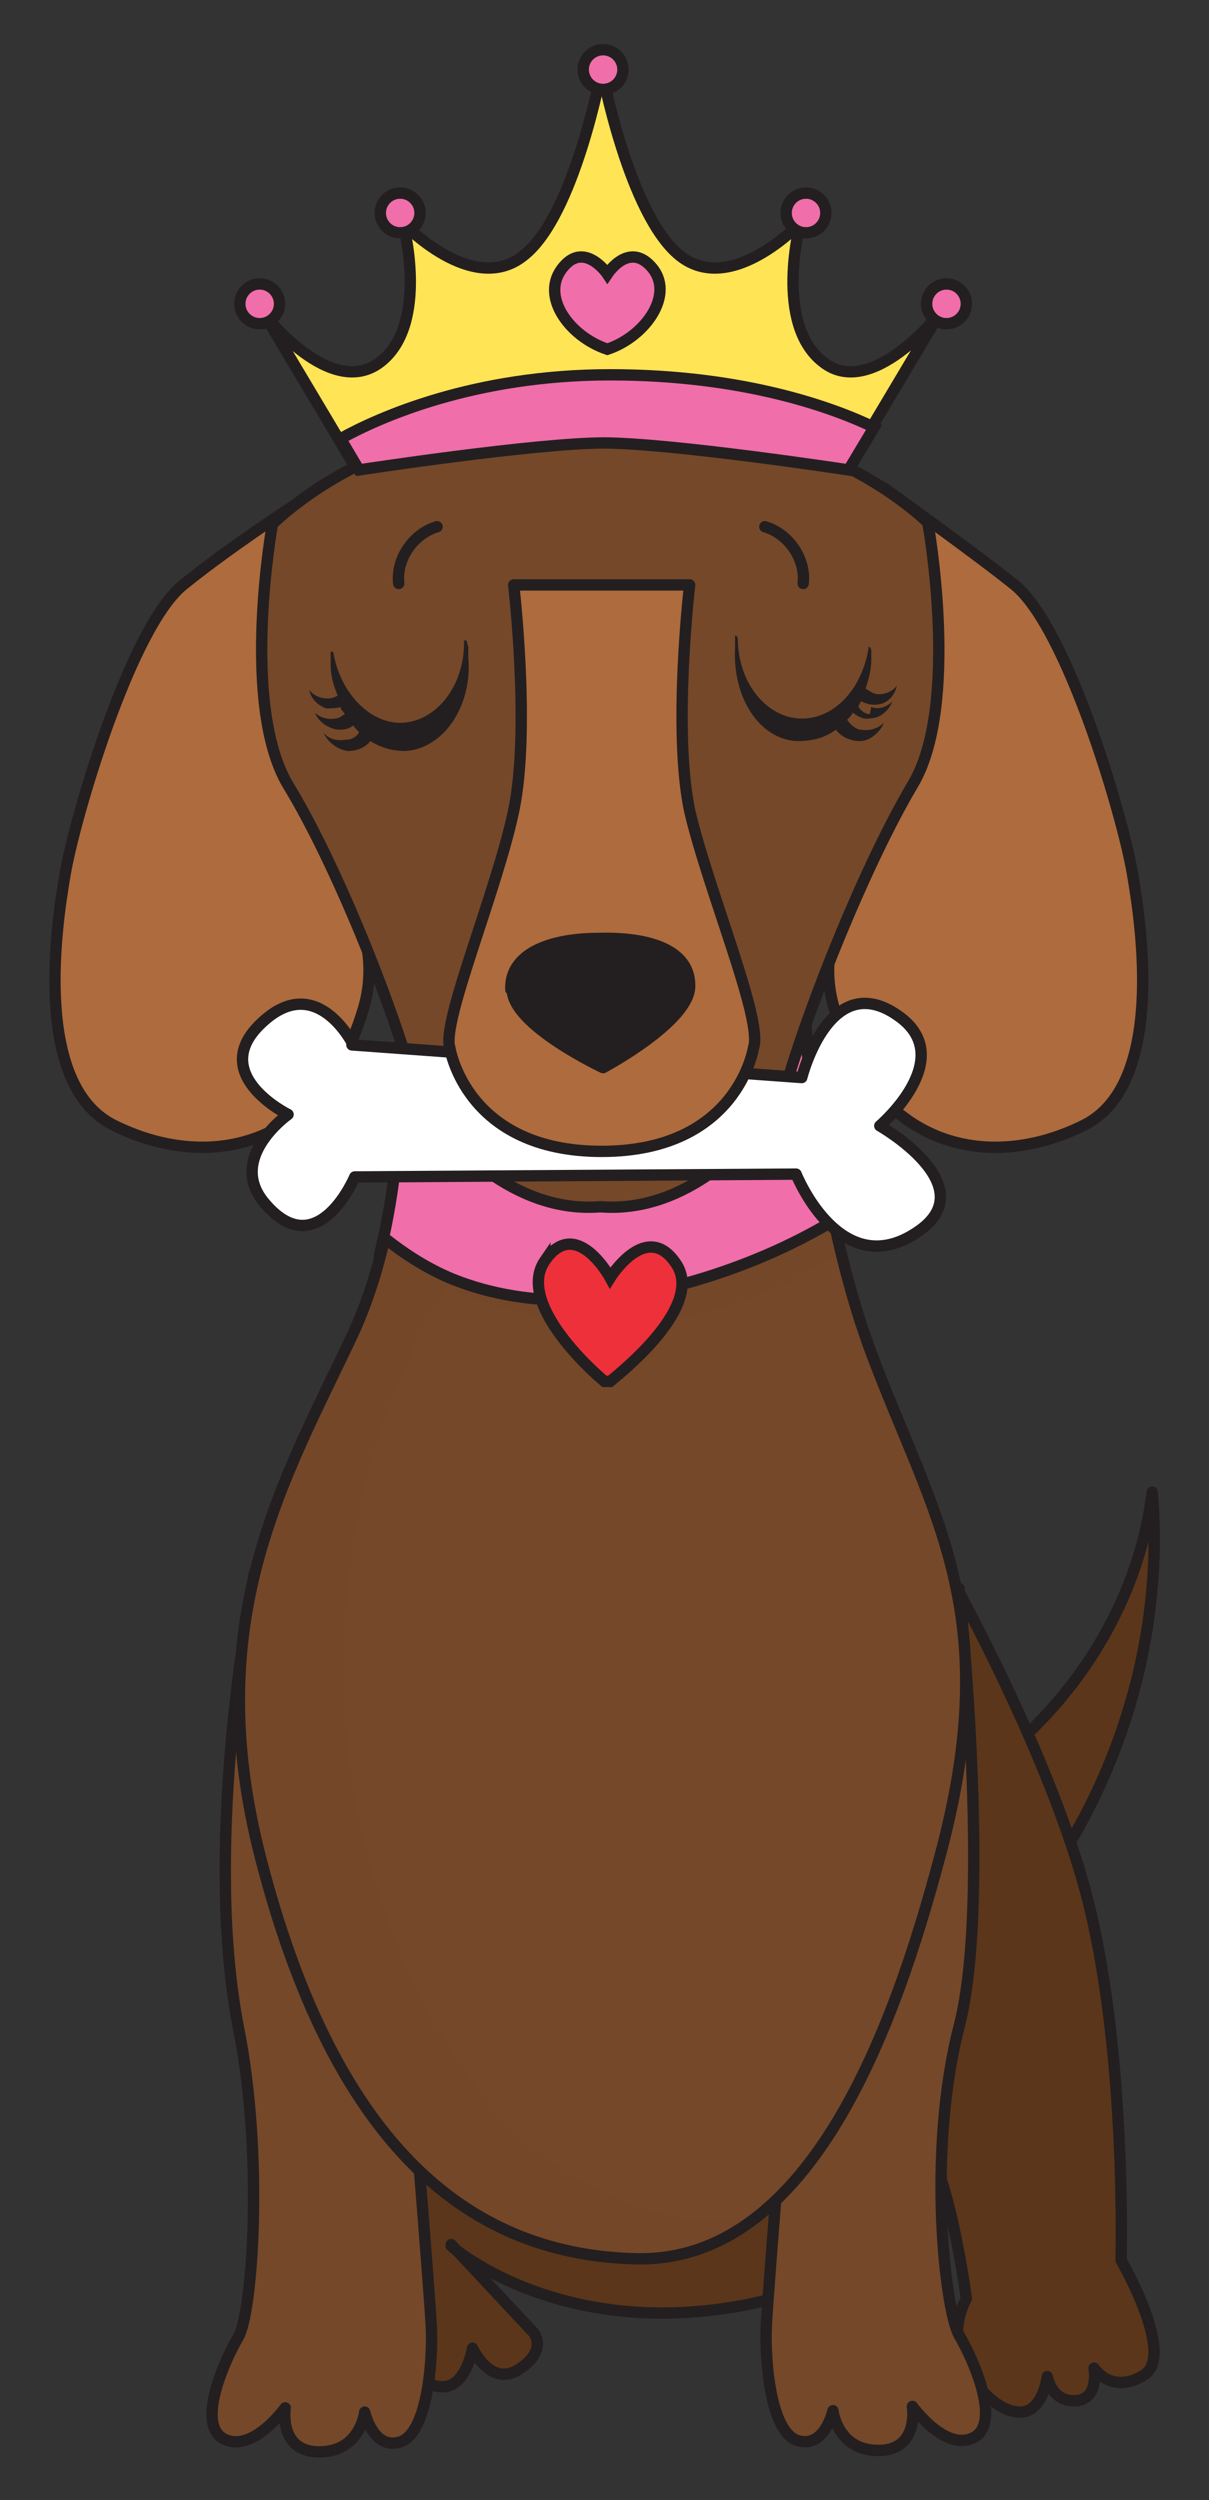
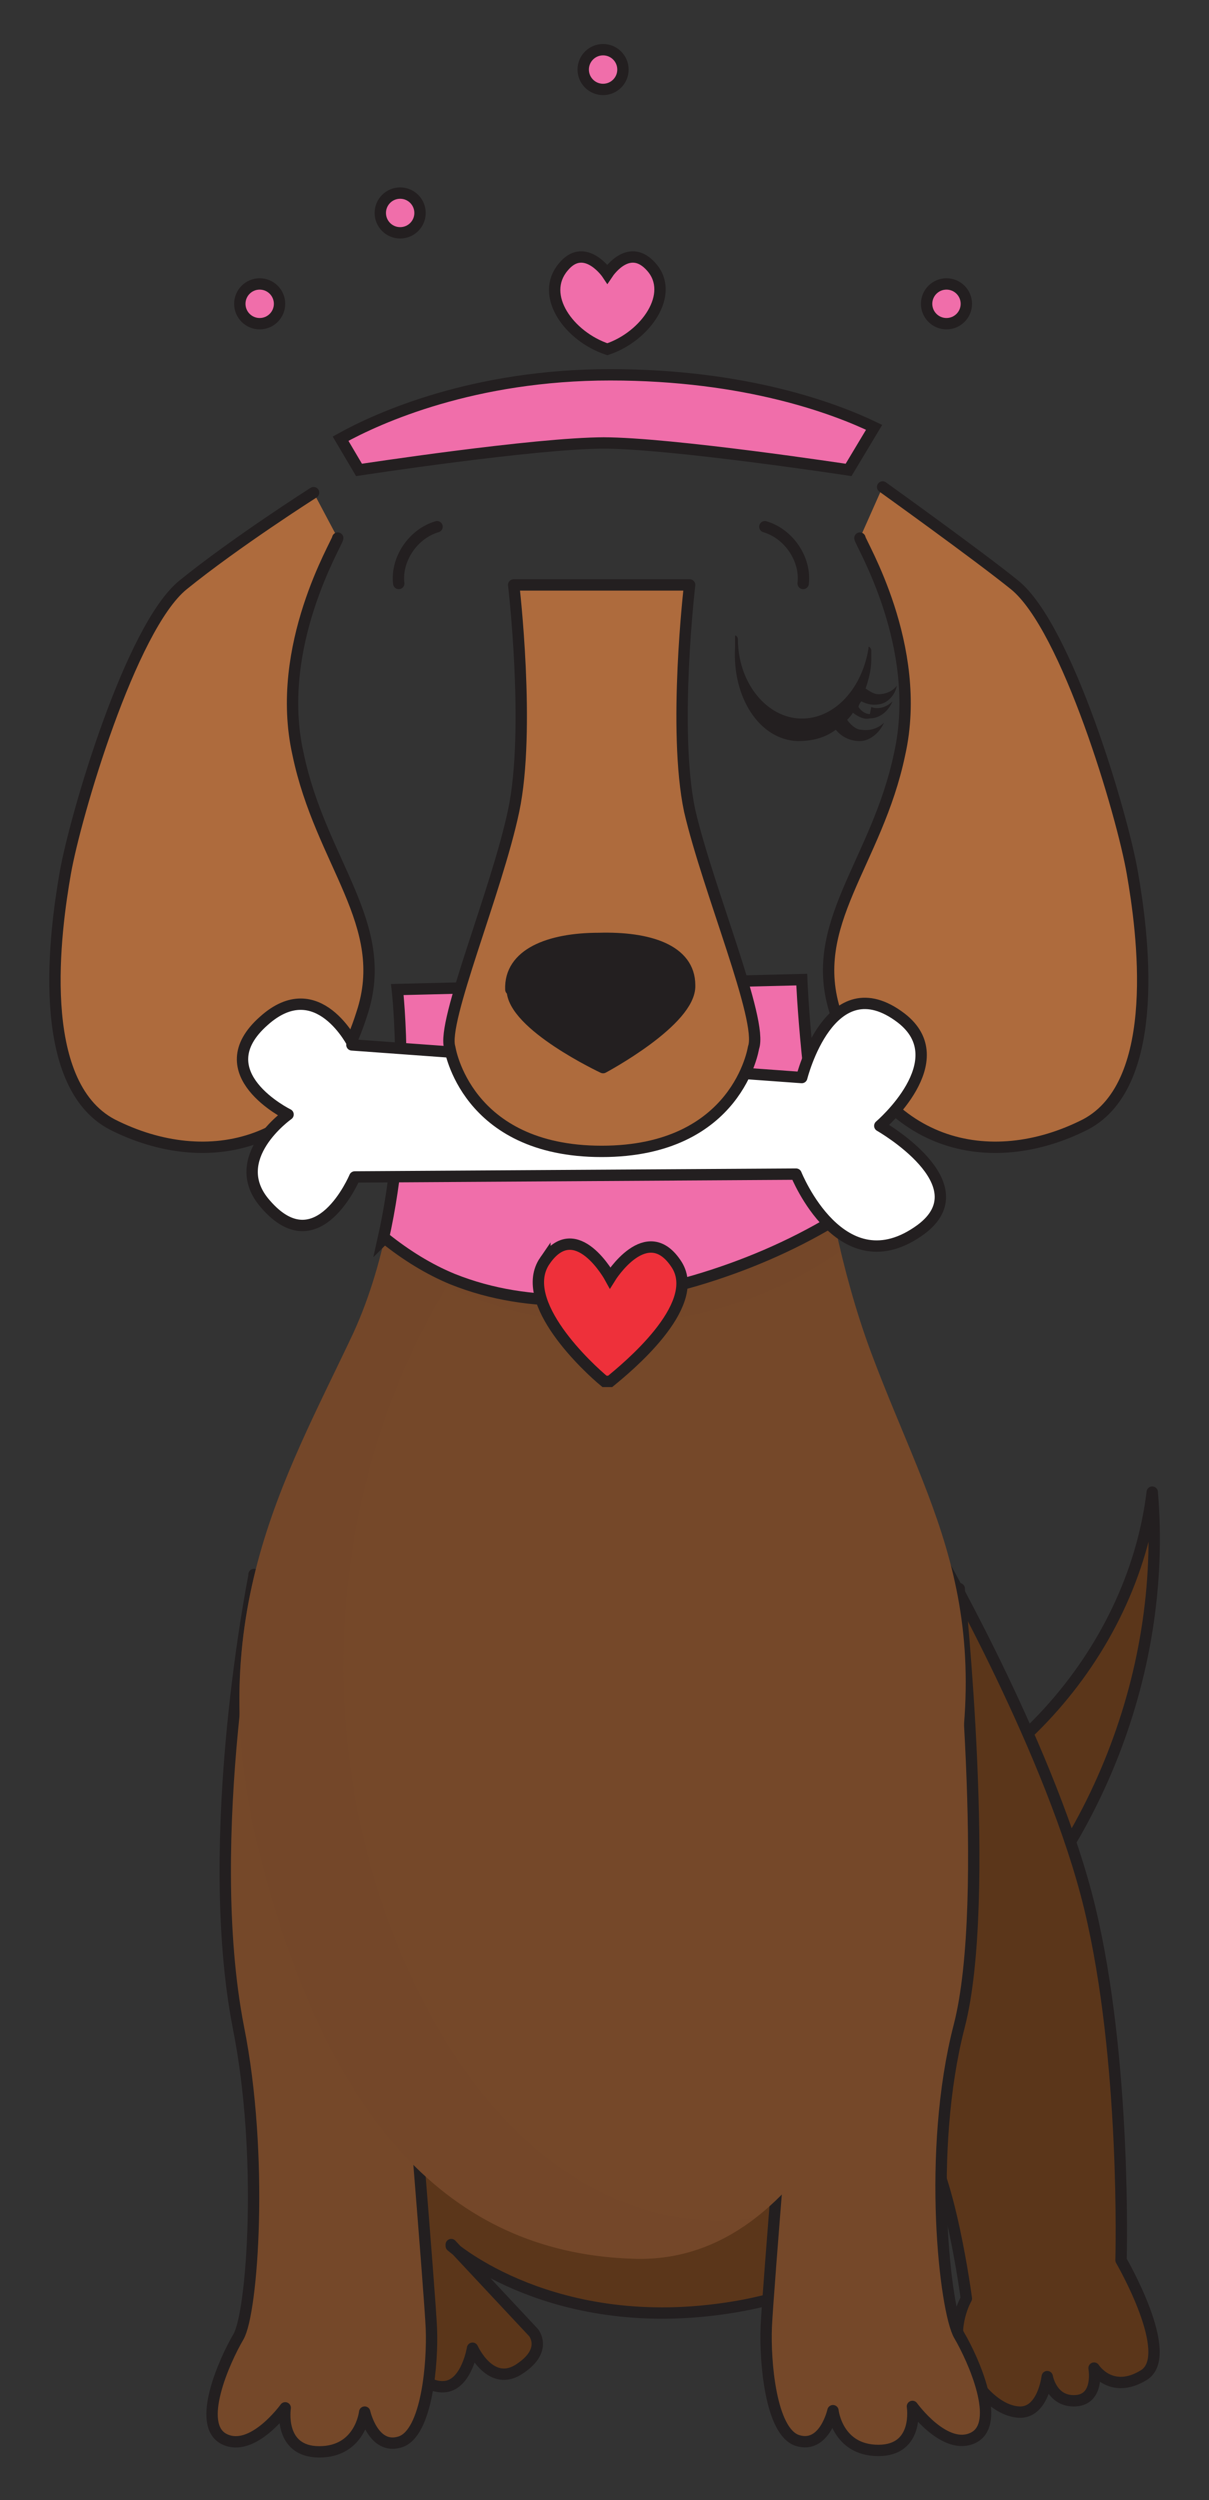
<svg xmlns="http://www.w3.org/2000/svg" viewBox="0 0 85.2 176.1" version="1.1">
  <rect x="0" y="0" width="85.2" height="176.1" fill="#333333" stroke="none" />
  <defs>
    <style>
      .st0, .st1, .st2, .st3, .st4, .st5, .st6, .st7, .st8, .st9, .st10 {
        stroke: #231f20;
        stroke-width: .8px;
      }

      .st0, .st1, .st2, .st5, .st6, .st7, .st8 {
        stroke-linecap: round;
        stroke-linejoin: round;
      }

      .st0, .st11, .st12, .st9 {
        fill: #754829;
      }

      .st1 {
        fill: #5b361a;
      }

      .st13, .st8 {
        fill: #231f20;
      }

      .st2 {
        fill: #ae6b3d;
      }

      .st14 {
        isolation: isolate;
      }

      .st3 {
        fill: #f06eaa;
      }

      .st3, .st4, .st9, .st10 {
        stroke-miterlimit: 10;
      }

      .st4, .st5 {
        fill: none;
      }

      .st6 {
        fill: #ffe455;
      }

      .st7 {
        fill: #fff;
      }

      .st12 {
        mix-blend-mode: multiply;
        opacity: .4;
      }

      .st10 {
        fill: #ee303a;
      }

      .st15 {
        clip-path: url(#clippath);
      }
    </style>
    <clipPath id="clippath">
      <path d="M28.1,69.7s1.6,13.7-3.2,24.2c-4.9,10.4-10.9,20.2-6.5,37.1,5,19.3,14,27.8,26.4,28.1s18.3-16.6,21.4-28.2c4.7-17.3-.5-24.1-4.8-35.6s-4.8-26.3-4.8-26.3l-28.5.7Z" class="st9" />
    </clipPath>
  </defs>
  <g class="st14">
    <g id="Layer_1">
      <g>
        <g>
          <path d="M59.2,129.3c11.3-2.5,20.6-12.7,22-24.2,1.1,13-4.4,26.3-14.2,34.8" class="st1" />
          <path d="M31.8,158.2s7.2,6.4,19.9,4.3c16.4-2.7,23.5-18.2,23.5-18.2l-10.2-20.1-12.9-3.8-21.6,7.8-6.4,15.9.2,19.4c0,2.1,1.3,4,3.2,4.7s.7.2.8,0c.5-.5.2-1.8.2-1.8,0,0,1.4,1.9,2.9,1.7,1.5-.2,1.9-2.7,1.9-2.7,0,0,1.3,2.9,3.4,1.4,1.9-1.3.9-2.5.9-2.5l-5.8-6.2Z" class="st1" />
          <path d="M66.3,109.8s7.9,13.8,10.5,24.6c2.6,10.8,2.2,24.8,2.2,24.8,0,0,3.9,6.7,1.6,8.1s-3.5-.5-3.5-.5c0,0,.4,2.2-1.3,2.3s-2-1.7-2-1.7c0,0-.3,2.6-2,2.5s-3.4-2.1-4.1-4.1.4-3.9.4-3.9c0,0-1.2-9.2-3.3-11.6-2.1-2.5-5.5-6.5-5.5-6.5l7-33.9Z" class="st1" />
          <path d="M17.9,111s-3.7,18.4-1.1,31.8c1.8,9,1,20.1,0,21.8-1,1.7-3,6.2-1,7.2s4.3-2.2,4.3-2.2c0,0-.5,3.1,2.4,3.1s3.2-2.8,3.2-2.8c0,0,.6,2.7,2.5,2.1s2.3-5.6,2.2-8-1.7-21.7-1.7-21.7l-10.8-31.4Z" class="st0" />
          <path d="M67.6,112s2.3,21.8,0,30.7c-2.3,8.9-1,20.1,0,21.8,1,1.7,3,6.2,1,7.2-2,1-4.3-2.2-4.3-2.2,0,0,.5,3.1-2.4,3.1-2.9,0-3.2-2.8-3.2-2.8,0,0-.6,2.7-2.5,2.1s-2.3-5.6-2.2-8,1.7-21.7,1.7-21.7l11.9-30.3Z" class="st0" />
          <g>
            <path d="M28.1,69.7s1.6,13.7-3.2,24.2c-4.9,10.4-10.9,20.2-6.5,37.1,5,19.3,14,27.8,26.4,28.1s18.3-16.6,21.4-28.2c4.7-17.3-.5-24.1-4.8-35.6s-4.8-26.3-4.8-26.3l-28.5.7Z" class="st11" />
            <g class="st15">
              <path d="M62.5,85.3c-7.8,8-20.9,10.2-31,5.3-9,14.9-9.7,34.3-1.9,49.9,2.5,5,5.9,9.6,10.5,12.6,4.6,3.1,10.6,4.3,15.8,2.4-5.7,4.3-13.8,4.8-20.5,2.2-6.7-2.6-12.1-7.9-15.9-14.1-7.4-11.9-9.1-27.1-4.6-40.4,2.9-8.4,8.1-16,10.2-24.7" class="st12" />
            </g>
-             <path d="M28.1,69.7s1.6,13.7-3.2,24.2c-4.9,10.4-10.9,20.2-6.5,37.1,5,19.3,14,27.8,26.4,28.1s18.3-16.6,21.4-28.2c4.7-17.3-.5-24.1-4.8-35.6s-4.8-26.3-4.8-26.3l-28.5.7Z" class="st4" />
          </g>
          <path d="M27.1,87.2c1.5,1.2,3.1,2.2,4.8,2.9,5.5,2.2,11.6,1.7,17.1.1,3.4-1,6.7-2.4,9.7-4.2-1.9-8.9-2.2-17-2.2-17l-28.5.7s1,8.7-1,17.6Z" class="st3" />
          <g>
            <path d="M60.6,37.9c0,.3,4.5,7.6,2.8,15.2-1.6,7.7-6.6,12-4.5,18.3,3,9.5,10.9,11.2,17.6,7.8,5.5-2.9,4-13.7,3.3-17.7-.7-4.1-4.6-17.3-8.3-20.3-2.6-2.1-9.3-6.9-9.3-6.9" class="st2" />
            <path d="M23.8,37.9c0,.3-4.5,7.6-2.8,15.2,1.6,7.7,6.6,12,4.5,18.3-3,9.5-10.9,11.2-17.6,7.8-5.5-2.9-4-13.7-3.3-17.7s4.6-17.3,8.3-20.3,9.2-6.5,9.2-6.5" class="st2" />
-             <path d="M65.5,36.9c-9.2-8.5-23.3-7.7-23.3-7.7,0,0-13.8-.8-23,7.7,0,0-2.3,12.7,1.1,18.4,3.3,5.4,7.3,15.3,9,21.5.1.5.4,1,.7,1.4,1.5,2,6.1,7.3,12.3,6.8,6.2.5,10.8-4.8,12.3-6.8.3-.4.5-.9.7-1.4,1.8-6.3,5.8-16.1,9-21.5,3.4-5.6,1.1-18.4,1.1-18.4Z" class="st9" />
            <path d="M24.8,73.6l31.7,2.3s2-8,7-4.2c3.9,3-1.5,7.6-1.5,7.6,0,0,7.2,4.1,2.9,7.3-5.6,4.1-8.8-3.9-8.8-3.9l-31.1.2s-2.6,6.2-6.3,1.9c-2.8-3.2,1.6-6.3,1.6-6.3,0,0-5.9-2.9-1.7-6.6,3.8-3.4,6.3,1.7,6.3,1.7Z" class="st7" />
            <path d="M48.6,57.1c-1.2-5.7,0-15.9,0-15.9h-12.4s1.2,10.2,0,15.9c-1.2,5.7-5.1,14.9-4.5,16.7,0,0,1.1,7.3,10.7,7.3s10.7-7.3,10.7-7.3c.7-1.9-3.2-11.1-4.5-16.7Z" class="st2" />
            <path d="M36.1,69.7c0,2.5,6.4,5.5,6.4,5.5,0,0,6.2-3.3,6.1-5.8,0-2.5-2.9-3.4-6.4-3.3-3.5,0-6.3,1.1-6.2,3.6Z" class="st8" />
            <path d="M56.6,41.1c.2-1.7-1-3.5-2.7-4" class="st5" />
            <path d="M28.1,41.1c-.2-1.7,1-3.5,2.7-4" class="st5" />
          </g>
          <path d="M38.4,88.8c2.2-3.2,4.6,1.2,4.6,1.2,0,0,2.6-4.2,4.7-.9,1.8,2.9-3.6,7.3-4.7,8.2-.1,0-.3,0-.4,0-1.1-.9-6.2-5.6-4.2-8.5Z" class="st10" />
        </g>
        <g>
-           <path d="M58,25.5c-3.5-2.7-1.6-9.8-1.6-9.8,0,0-4.9,5.2-8.5,2.3-3.6-2.9-5.5-13.1-5.5-13.1,0,0-1.9,10.3-5.5,13.1-3.6,2.9-8.5-2.3-8.5-2.3,0,0,1.9,7.1-1.6,9.8-3.5,2.7-8.2-3.4-8.2-3.4l6.5,10.9s12.4-1.9,17.3-1.9,17.3,1.9,17.3,1.9l6.5-10.9s-4.8,6.1-8.2,3.4Z" class="st6" />
          <path d="M45.9,18.8c-1.5-1.7-2.9.2-3.1.5,0,0,0,0,0,0,0,0,0,0,0,0-.2-.3-1.7-2.2-3.1-.5-1.7,2,.4,4.9,3.1,5.8,2.7-.9,4.8-3.9,3.1-5.8Z" class="st3" />
          <path d="M42.5,31.2c4.8,0,17.3,1.9,17.3,1.9l1.8-3c-2.7-1.3-9-3.7-18.6-3.7s-16.3,3-19,4.5l1.3,2.2s12.4-1.9,17.3-1.9Z" class="st3" />
          <circle r="1.4" cy="4.9" cx="42.5" class="st3" />
-           <circle r="1.4" cy="15" cx="56.8" class="st3" />
          <circle r="1.4" cy="21.4" cx="66.7" class="st3" />
          <circle r="1.4" cy="15" cx="28.2" class="st3" />
          <circle r="1.4" cy="21.4" cx="18.3" class="st3" />
        </g>
        <g>
-           <path d="M32.9,45.2c0,0,0-.1-.1-.1s-.1,0-.1.2c0,3-1.9,5.4-4.2,5.6-2.3.2-4.5-2-5-4.9,0,0,0-.1-.1-.1s-.1,0-.1.2c0,.3,0,.5,0,.7,0,.8.2,1.5.5,2.2-.2.1-.4.2-.7.2-.5,0-1-.2-1.3-.6.1.6.6,1.1,1.2,1.3.3,0,.7,0,1-.1,0,.2.2.3.3.5-.2.1-.4.3-.6.3-.5.1-1.1,0-1.5-.4.2.6.9,1.1,1.6,1.2.4,0,.7,0,1.1-.3.1.2.3.3.4.5-.2.3-.5.5-.9.5-.6.1-1.2,0-1.6-.5.3.7,1,1.2,1.7,1.3.6,0,1.2-.2,1.6-.7.8.5,1.6.7,2.5.7,2.7-.2,4.7-3.2,4.4-6.6,0-.2,0-.5,0-.7Z" class="st13" />
          <path d="M61.3,50.3c-.3,0-.6-.2-.8-.5,0-.1.1-.3.2-.4.4.2.8.3,1.3.2.6-.1,1.1-.7,1.2-1.3-.3.4-.8.6-1.3.6-.3,0-.6-.2-.9-.4.2-.6.4-1.3.4-2,0-.2,0-.5,0-.7,0,0,0-.1-.1-.2s-.1,0-.1.1c-.5,3-2.6,5.1-5,4.9-2.3-.2-4.2-2.6-4.2-5.6,0,0,0-.1-.1-.2s-.1,0-.1.1c0,.3,0,.5,0,.7-.2,3.5,1.7,6.5,4.4,6.6,1,0,1.9-.2,2.7-.8.4.5,1,.8,1.7.8.7,0,1.4-.6,1.7-1.3-.4.4-1,.6-1.6.5-.4,0-.8-.4-1-.7.1-.1.3-.3.4-.5.4.3.8.5,1.2.4.7,0,1.3-.5,1.6-1.2-.4.4-1,.6-1.5.4Z" class="st13" />
        </g>
      </g>
    </g>
  </g>
</svg>